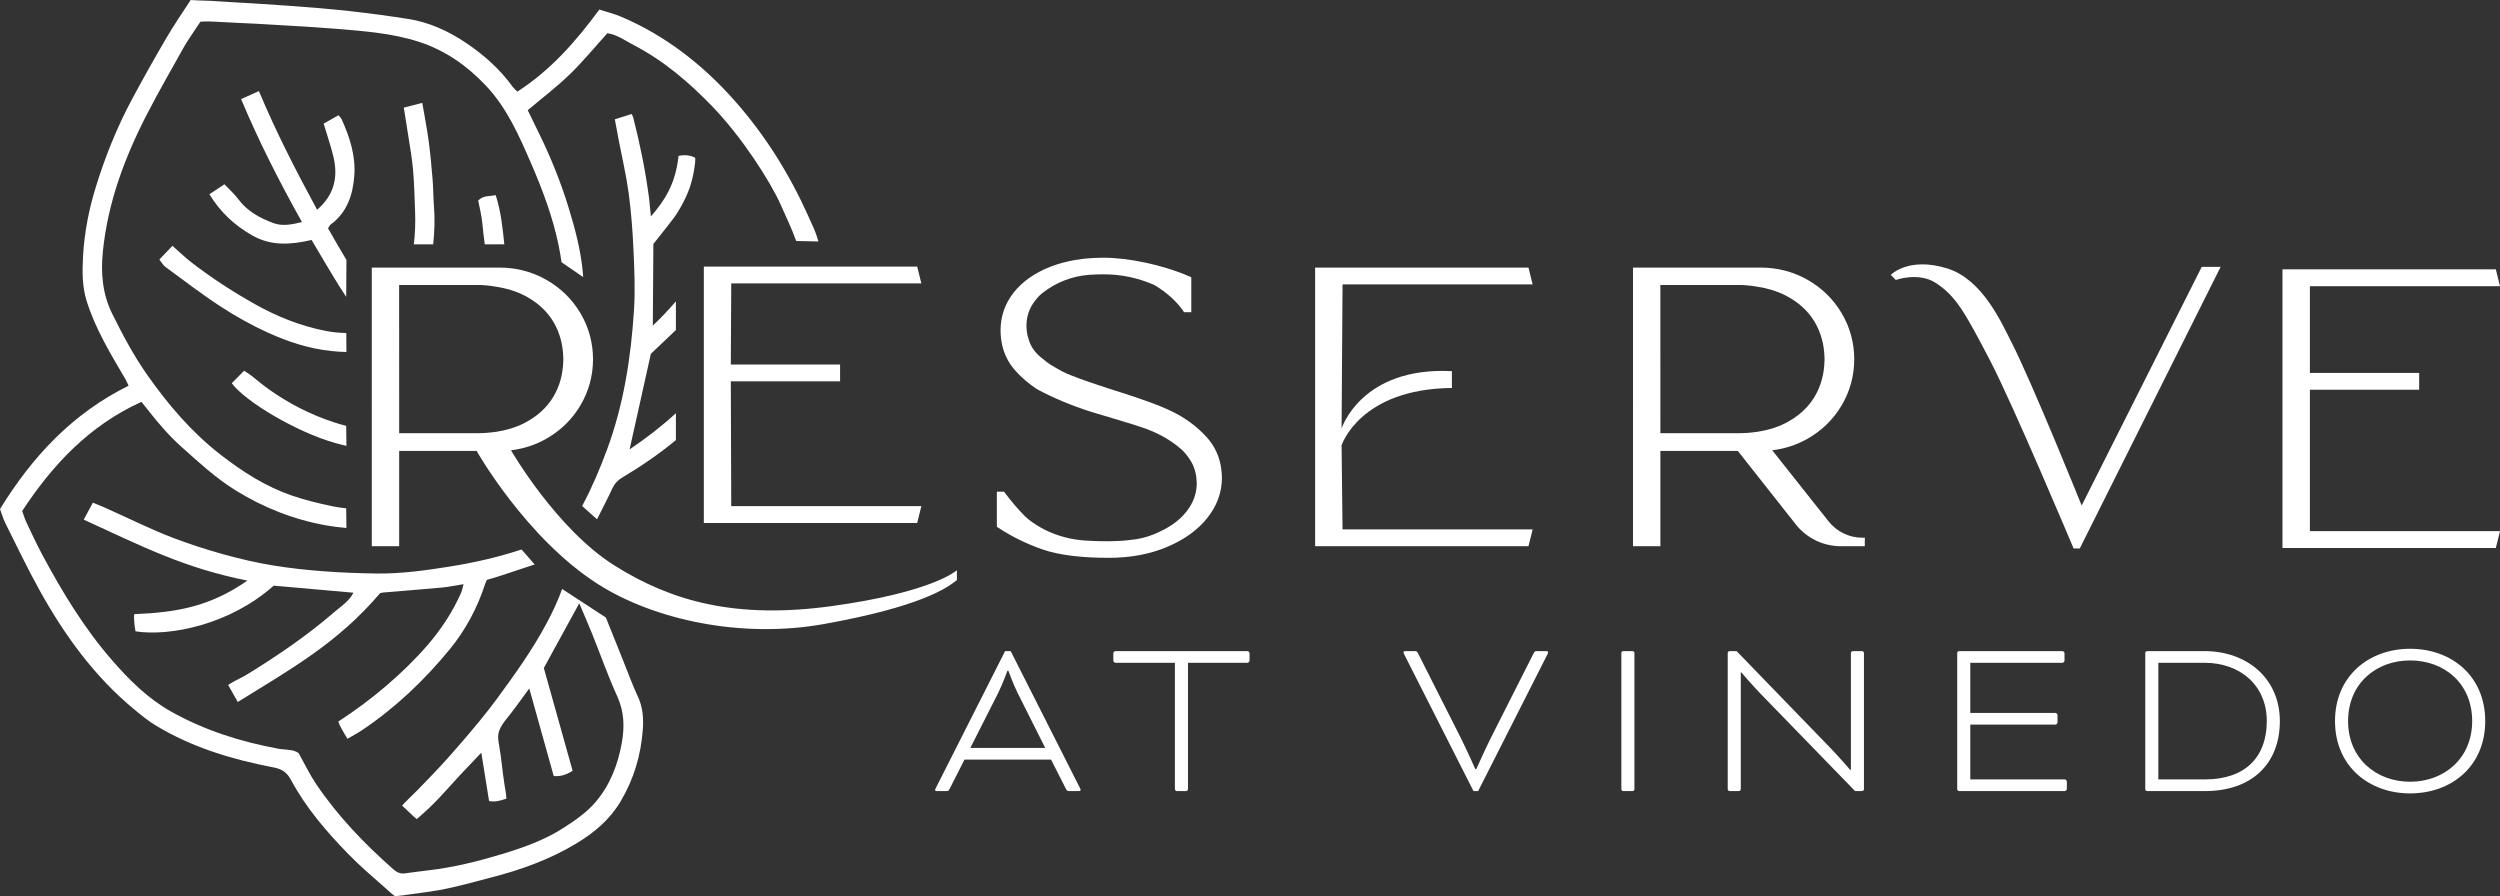
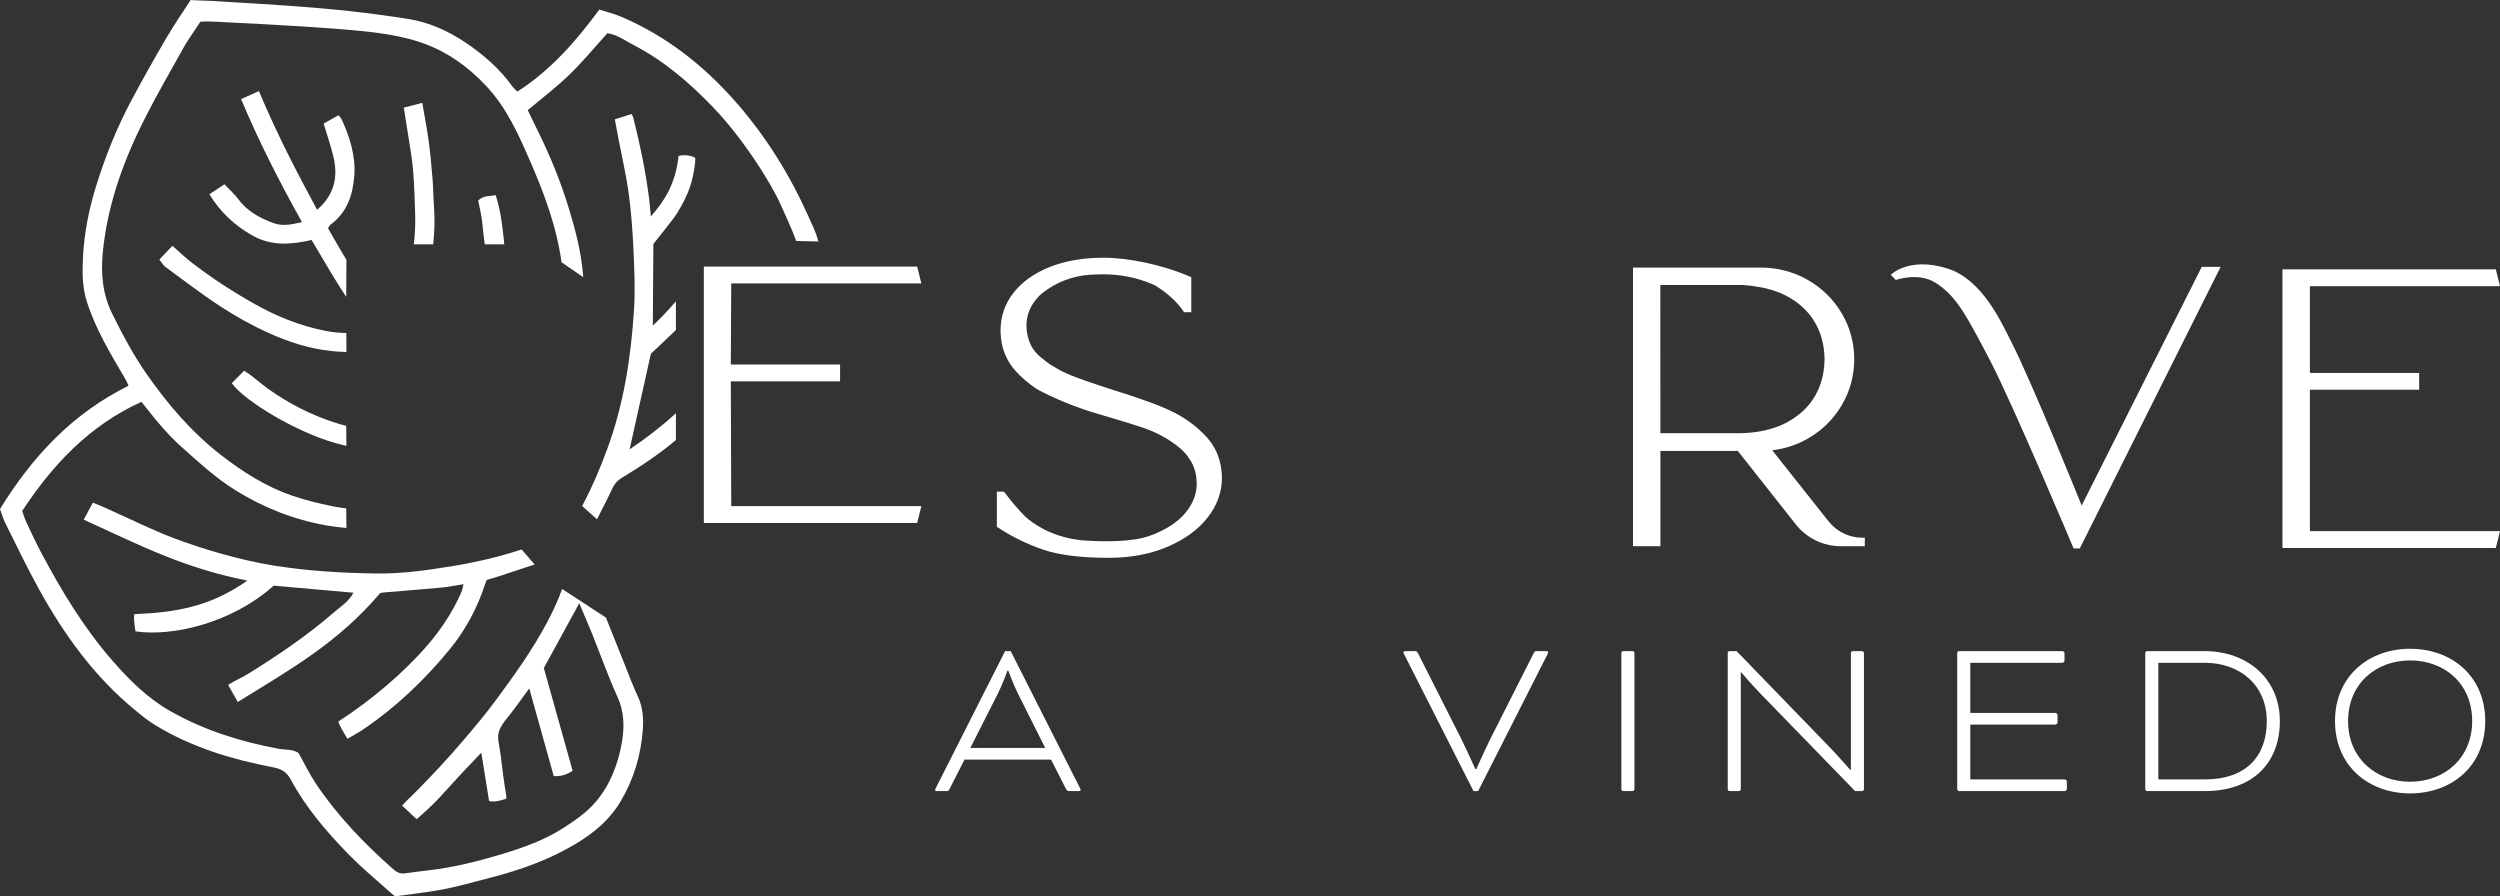
<svg xmlns="http://www.w3.org/2000/svg" id="Layer_1" viewBox="0 0 288.781 103.534">
  <rect x="0" y="0" width="288.781" height="103.534" fill="#333333" stroke="none" />
  <defs>
    <style>.cls-1{fill:#fff;}</style>
  </defs>
  <polygon class="cls-1" points="266.821 61.355 288.781 61.355 288.298 63.298 263.654 63.298 263.654 31.113 288.298 31.113 288.781 33.056 266.821 33.056 266.821 43.075 279.443 43.075 279.443 45.018 266.821 45.018 266.821 61.355" />
-   <path class="cls-1" d="M110.533,67.011c-1.14.896-4.104,3.054-15.383,5.077-9.447,1.694-19.548-.455-26.086-4.621-8.307-5.294-14.009-15.378-14.009-15.378h-8.945v11.004h-3.164V30.909h14.748c1.947,0,3.773.478,5.427,1.419,1.651.939,2.975,2.239,3.937,3.864.953,1.617,1.44,3.403,1.445,5.307-.005,1.905-.491,3.691-1.445,5.308-.96,1.625-2.286,2.924-3.937,3.864-1.267.722-2.642,1.172-4.095,1.34,0,0,5.233,9.103,11.993,13.338,6.595,4.132,13.991,6.182,25.038,4.665,11.76-1.614,14.475-4.143,14.475-4.143l.001,1.14ZM65.061,41.761l.01-.241c0-.091-.003-.14-.004-.189l-.004-.094c-.044-1.498-.428-2.863-1.138-4.061-.759-1.273-1.902-2.307-3.399-3.069-.942-.476-2.024-.809-3.212-.987-.246-.047-.491-.085-.736-.115v.007c-.098-.015-.2-.024-.302-.034l-.277-.026c-.158-.014-.316-.028-.475-.033h-9.419l.005,17.122h8.946c.376,0,.741-.013,1.096-.037.351-.026.696-.061,1.03-.109l.132-.016c1.185-.177,2.266-.509,3.212-.987,1.497-.764,2.64-1.795,3.399-3.069.712-1.197,1.095-2.564,1.136-4.062" />
  <polygon class="cls-1" points="84.468 58.467 106.428 58.467 105.945 60.41 81.302 60.41 81.302 30.793 105.945 30.793 106.428 32.735 84.468 32.735 84.418 42.107 97.04 42.107 97.04 44.051 84.418 44.051 84.468 58.467" />
  <path class="cls-1" d="M141.145,55.214v.002c0,1.646-.562,3.193-1.673,4.598-1.1,1.392-2.666,2.525-4.656,3.363-1.974.836-4.247,1.26-6.758,1.26-3.191,0-5.749-.322-7.602-.959-1.844-.636-3.589-1.493-5.188-2.549l-.118-.079v-4.054h.825l.081.105c.797,1.059,1.58,1.973,2.324,2.716.5.497,1.238,1.008,2.193,1.518.051.028.121.062.205.103,1.443.698,2.994,1.103,4.609,1.205,1.181.075,2.548.114,3.844.044l.288-.017c.088-.005.173-.01.26-.018.149-.01.293-.024.437-.039.338-.033.673-.072.998-.122.984-.15,1.956-.467,2.887-.942,1.246-.593,2.235-1.349,2.945-2.249.792-1,1.193-2.1,1.193-3.265,0-.084-.005-.167-.01-.25-.008-.167-.02-.308-.037-.447-.1-.816-.385-1.557-.846-2.201-.265-.408-.586-.777-.967-1.104-1.126-.976-2.517-1.768-4.131-2.352-.594-.214-1.828-.602-3.672-1.153-.616-.185-1.238-.37-1.812-.538-2.2-.649-4.303-1.474-6.249-2.453-.413-.207-.695-.361-.839-.456-.872-.585-1.664-1.265-2.352-2.021-.946-1.041-1.514-2.293-1.685-3.723-.021-.18-.037-.362-.048-.546-.008-.135-.014-.271-.014-.409,0-1.641.512-3.119,1.523-4.395,1.005-1.263,2.419-2.26,4.202-2.963,1.774-.699,3.841-1.053,6.145-1.053,1.485,0,3.157.199,4.971.59.799.172,1.587.378,2.409.63.94.289,1.821.613,2.621.962l.16.07v4.039h-.834l-.079-.116c-.745-1.1-1.858-2.109-3.303-2.998-.026-.014-.087-.042-.175-.079-1.815-.785-3.741-1.182-5.728-1.182-.597,0-1.139.02-1.656.057-1.99.145-3.867.875-5.427,2.111-.143.112-.26.214-.34.295-.161.163-.302.332-.436.505l-.05.059c-.671.847-1.012,1.829-1.012,2.92,0,.092.005.181.01.271.008.125.018.248.032.37.045.362.126.709.244,1.031.236.758.707,1.423,1.406,1.993l.194.149c.295.255.596.484.903.689.069.048.195.117.357.2.611.395,1.27.731,1.984,1.013,1.152.459,2.745,1.012,4.87,1.69,2.051.642,3.833,1.253,5.293,1.815.421.176.813.345,1.177.511,1.677.763,3.124,1.8,4.299,3.078.981,1.062,1.568,2.34,1.745,3.797.025.193.041.389.052.59.007.125.012.253.011.383" />
-   <path class="cls-1" d="M155.081,61.153h21.959l-.482,1.943h-24.644V30.911h24.644l.482,1.942h-21.959l-.112,16.646s2.268-7.158,12.743-6.626v1.943c-10.657.102-12.743,6.627-12.743,6.627l.112,9.71Z" />
  <path class="cls-1" d="M215.413,62.115l-.009.98h-2.75c-2.05,0-3.955-.923-5.227-2.533l-6.686-8.473h-8.945v11.004h-3.164V30.909h14.747c1.948,0,3.774.478,5.428,1.419,1.651.939,2.975,2.239,3.937,3.864.953,1.617,1.44,3.403,1.445,5.307-.005,1.905-.491,3.691-1.445,5.308-.96,1.625-2.286,2.924-3.937,3.864-1.267.722-2.642,1.172-4.095,1.34l6.503,8.203c.957,1.207,2.387,1.901,3.927,1.901h.271ZM210.747,41.761l.01-.241c0-.091-.003-.14-.004-.189l-.004-.094c-.044-1.498-.428-2.863-1.138-4.061-.759-1.273-1.902-2.307-3.399-3.069-.942-.476-2.024-.809-3.212-.987-.246-.047-.491-.085-.736-.115v.007c-.098-.015-.2-.024-.302-.034l-.277-.026c-.158-.014-.316-.028-.475-.033h-9.419l.005,17.122h8.946c.376,0,.741-.013,1.096-.037.351-.026.696-.061,1.03-.109l.132-.016c1.185-.177,2.266-.509,3.212-.987,1.497-.764,2.64-1.795,3.399-3.069.712-1.197,1.095-2.564,1.136-4.062" />
  <path class="cls-1" d="M256.509,30.829l-16.271,32.528h-.701l-.073-.153s-7.012-16.655-9.628-21.645c-2.824-5.384-3.886-7.387-6.279-8.906-1.973-1.251-4.569-.313-4.569-.313l-.577-.594s2.059-2.134,6.535-.733c4.054,1.268,6.228,6.218,7.391,8.491,2.413,4.718,8.122,18.889,8.122,18.889l13.868-27.564h2.182Z" />
  <path class="cls-1" d="M121.409,87.74h-9.997l-1.724,3.395c-.108.215-.162.242-.377.242h-1.024c-.135,0-.269.027-.269-.134,0-.054.053-.162.108-.27l7.975-15.762h.647l7.974,15.762c.055.108.108.216.108.27,0,.134-.134.134-.269.134h-1.05c-.189,0-.269-.027-.377-.242l-1.725-3.395ZM112.086,86.394h8.649l-3.179-6.332c-.539-1.078-1.078-2.587-1.078-2.587h-.108s-.539,1.509-1.077,2.587l-3.207,6.332Z" />
-   <path class="cls-1" d="M128.846,76.559c-.108,0-.242-.135-.242-.243v-.862c0-.107.134-.242.242-.242h15.25c.108,0,.242.135.242.242v.862c0,.108-.134.243-.242.243h-6.87v14.603c0,.108-.108.216-.216.216h-1.078c-.108,0-.216-.108-.216-.216v-14.603h-6.87Z" />
  <path class="cls-1" d="M168.724,85.208c.727,1.455,1.697,3.637,1.697,3.637h.108s.97-2.182,1.697-3.637l4.904-9.7c.136-.269.189-.296.405-.296h1.104c.135,0,.189.08.189.135,0,.08-.054.188-.109.296l-7.974,15.735h-.54l-7.974-15.735c-.055-.108-.108-.216-.108-.296,0-.055.053-.135.161-.135h1.132c.216,0,.269.027.404.296l4.904,9.7Z" />
  <path class="cls-1" d="M187.503,75.211h1.078c.119,0,.216.097.216.216v15.734c0,.119-.097.216-.216.216h-1.077c-.119,0-.216-.097-.216-.216v-15.735c0-.119.096-.215.215-.215Z" />
  <path class="cls-1" d="M214.285,91.379l-10.886-11.209c-.916-.943-2.155-2.371-2.262-2.506h-.054v13.5c0,.107-.108.215-.216.215h-1.078c-.107,0-.215-.108-.215-.215v-15.736c0-.108.108-.216.215-.216h.809l10.75,11.101c1.024,1.051,2.398,2.641,2.371,2.614h.082v-13.499c0-.108.107-.216.215-.216h1.077c.108,0,.216.108.216.216v15.736c0,.107-.108.215-.216.215h-.808Z" />
  <path class="cls-1" d="M227.592,83.699v6.332h10.912c.108,0,.243.134.243.242v.863c0,.108-.135.242-.243.242h-12.205c-.108,0-.215-.108-.215-.216v-15.735c0-.108.107-.215.215-.215h11.936c.108,0,.242.135.242.242v.862c0,.108-.134.243-.242.243h-10.643v5.793h9.834c.109,0,.243.135.243.242v.862c0,.108-.134.243-.243.243h-9.834Z" />
  <path class="cls-1" d="M248.02,91.378c-.108,0-.216-.108-.216-.216v-15.735c0-.108.108-.215.216-.215h6.629c4.93,0,8.702,3.179,8.702,8.083s-3.206,8.083-8.649,8.083h-6.682ZM249.314,76.559v13.472h5.388c4.716,0,7.14-2.641,7.14-6.736,0-4.15-3.098-6.736-7.193-6.736h-5.335Z" />
  <path class="cls-1" d="M287.075,83.295c0,5.2-3.88,8.352-8.676,8.352-4.769,0-8.676-3.152-8.676-8.352s3.907-8.353,8.676-8.353c4.796,0,8.676,3.153,8.676,8.353M271.232,83.295c0,4.311,3.233,7.005,7.167,7.005s7.167-2.694,7.167-7.005c0-4.338-3.206-7.006-7.167-7.006-3.934,0-7.167,2.668-7.167,7.006" />
  <path class="cls-1" d="M47.805,28.222c.139-1.179.189-2.371.149-3.578-.056-1.698-.099-3.4-.247-5.092-.123-1.399-.387-2.786-.597-4.178-.141-.939-.296-1.876-.465-2.94.776-.2,1.407-.363,2.133-.551.268,1.573.549,2.991.742,4.421.198,1.476.33,2.963.452,4.448.083,1.007.074,2.022.152,3.031.115,1.486.077,2.967-.085,4.439h-2.234ZM39.991,34.291c-.423-.65-.749-1.151-.843-1.302-1.085-1.736-2.106-3.511-3.156-5.27-2.41.564-4.667.707-6.823-.508-2.039-1.149-3.694-2.672-4.983-4.772.613-.406,1.133-.751,1.738-1.152.58.615,1.157,1.119,1.602,1.721,1.035,1.399,2.483,2.176,4.045,2.758,1.039.387,2.103.181,3.311-.112-2.625-4.69-4.978-9.309-7.034-14.208.748-.336,1.381-.62,2.058-.924,2.006,4.786,4.303,9.243,6.724,13.709,2.026-1.752,2.437-3.829,1.877-6.153-.299-1.243-.721-2.456-1.122-3.797.539-.305,1.117-.631,1.715-.97.167.212.294.322.357.46.955,2.08,1.641,4.253,1.467,6.553-.165,2.175-.825,4.201-2.707,5.595-.148.109-.228.312-.326.452.699,1.231,1.404,2.449,2.126,3.656l-.026,4.264ZM40.017,40.66c-.575-.01-1.154-.05-1.735-.111-2.57-.266-4.987-1.061-7.303-2.109-1.904-.861-3.75-1.898-5.504-3.039-2.192-1.427-4.269-3.033-6.383-4.581-.24-.176-.391-.473-.684-.84.513-.54.972-1.023,1.509-1.586.777.683,1.439,1.328,2.165,1.891,2.333,1.808,4.807,3.411,7.378,4.855,2.548,1.432,5.241,2.507,8.127,3.077.798.158,1.593.241,2.416.248l.014,2.195ZM40.017,51.501c-.431-.097-.862-.206-1.293-.328-4.457-1.252-10.431-4.806-11.949-6.908.459-.464.928-.938,1.422-1.436.335.221.576.359.793.527.67.519,1.309,1.077,1.998,1.568,2.351,1.673,4.887,2.983,7.639,3.873.453.147.907.279,1.364.398l.026,2.306ZM61.76,65.202c-1.348.448-2.697.895-4.047,1.339-.523.172-1.055.316-1.481.442-.115.281-.168.39-.205.503-.895,2.756-2.25,5.286-4.076,7.514-2.932,3.576-6.263,6.749-10.12,9.336-.523.351-1.086.643-1.694,1-.401-.643-1.159-1.923-1.025-2.01,3.687-2.387,7.476-5.545,10.333-8.875,1.556-1.814,2.86-3.805,3.828-6,.106-.239.144-.508.27-.97-.943.149-1.718.315-2.502.389-2.25.209-4.503.377-6.754.57-.197.016-.388.086-.39.087-4.859,5.715-10.186,8.696-16.43,12.559-.421-.745-.763-1.349-1.115-1.973,1.154-.716,1.332-.676,2.36-1.311,3.439-2.126,6.778-4.401,9.839-7.046.791-.685,1.75-1.269,2.278-2.291-3.119-.276-6.158-.545-9.211-.816-5.029,4.476-11.928,5.893-15.963,5.279,0,0-.252-1.285-.148-1.985,4.892-.197,8.787-.881,13.069-3.881-7.231-1.415-12.278-3.997-18.906-7.039.383-.71.697-1.29,1.058-1.959.497.204.903.359,1.299.536,3.362,1.507,5.452,2.569,7.914,3.511,3.472,1.329,7.918,2.611,11.592,3.204,3.948.637,7.926.873,11.91.932,2.865.043,5.707-.355,8.542-.809,2.716-.435,5.383-1.033,7.994-1.88.09-.029.179-.058.269-.088l1.512,1.732ZM91.965,27.828c-.503-1.405-1.154-2.767-1.762-4.133-1.256-2.828-4.572-7.932-7.898-11.377-2.666-2.76-5.585-5.274-9.027-7.069-1.026-.534-1.985-1.249-3.116-1.414-1.484,1.636-2.842,3.298-4.375,4.779-1.519,1.467-3.212,2.754-4.825,4.115.393.81.776,1.611,1.17,2.407,1.417,2.866,2.626,5.817,3.558,8.876.753,2.469,1.406,4.908,1.643,7.546.013.151.026.303.037.454l-2.501-1.718c-.1-.647-.205-1.293-.336-1.933-.687-3.34-1.891-6.521-3.244-9.628-1.365-3.136-2.74-6.273-5.159-8.838-2.188-2.32-4.71-4.079-7.714-5.057-3.162-1.03-6.481-1.25-9.776-1.525-1.604-.134-3.213-.221-4.819-.322-1.365-.086-2.729-.17-4.094-.242-1.567-.083-3.135-.135-4.7-.234-1.147-.072-1.873-.009-1.873-.009,0,0-1.539,2.265-1.833,2.792-1.455,2.609-2.949,5.198-4.321,7.852-2.593,5.017-4.55,10.246-5.12,15.927-.252,2.509-.037,4.912,1.096,7.193,1.204,2.425,2.464,4.807,4.029,7.034,2.451,3.489,5.18,6.68,8.581,9.302,2.484,1.914,5.089,3.578,8.049,4.609,1.554.541,3.17.933,4.784,1.268.517.108,1.041.179,1.572.237l.026,2.267c-.766-.066-1.531-.158-2.286-.29-3.784-.665-7.28-2.046-10.553-4.079-2.289-1.422-4.231-3.231-6.22-5.004-1.455-1.297-2.704-2.772-3.901-4.297-.218-.279-.443-.554-.719-.898-6.011,2.728-10.249,7.245-13.776,12.608.171.465.292.893.48,1.29.587,1.24,1.162,2.49,1.81,3.7,2.31,4.318,4.835,8.498,8.062,12.213,1.996,2.299,4.146,4.441,6.812,5.944,3.872,2.183,8.063,3.506,12.426,4.313.819.152,1.711.034,2.346.508.708,1.265,1.282,2.479,2.025,3.579,2.501,3.705,5.578,6.9,8.922,9.848.393.347.797.532,1.317.463.917-.122,1.834-.249,2.753-.355,2.893-.335,5.705-1.037,8.486-1.878,2.484-.751,4.93-1.627,7.117-3.036,1.312-.847,2.654-1.774,3.658-2.945,1.678-1.957,2.61-4.348,3.058-6.904.319-1.823.271-3.563-.529-5.32-1.071-2.351-1.927-4.799-2.892-7.199-.473-1.176-.984-2.335-1.503-3.561-1.392,2.544-2.724,4.978-4.091,7.476,1.098,3.918,2.215,7.905,3.327,11.873-.793.513-1.518.679-2.185.602-.912-3.196-1.849-6.693-2.825-10.116-1.033,1.401-1.802,2.519-2.823,3.76-.897,1.204-.846,1.758-.664,2.784.309,1.742.367,2.98.65,4.726.048.297.215,1.118.189,1.461-.849.292-1.313.395-1.993.28-.313-1.944-.611-3.799-.898-5.589-.805.848-1.643,1.716-2.465,2.598-.799.859-1.572,1.744-2.376,2.598-.821.871-1.706,1.704-2.621,2.476-.584-.48-1.169-1.122-1.688-1.547.222-.315,1.052-1.056,1.761-1.783,1.979-2.033,3.165-3.261,5.215-5.654,1.365-1.592,2.718-3.202,3.959-4.89,2.078-2.826,4.124-5.68,5.78-8.788.679-1.273,1.293-2.571,1.771-3.921l5.056,3.302c.662,1.657,1.322,3.298,2.046,5.106.541,1.351,1.04,2.721,1.655,4.037.573,1.228.657,2.519.563,3.798-.216,2.934-1.031,5.707-2.546,8.26-1.298,2.189-3.05,3.633-5.174,4.918-2.997,1.813-6.436,3.051-9.811,3.908-2.103.535-3.853,1.069-5.991,1.453-1.503.27-3.386.486-5.086.719-.271-.178-.739-.608-1.09-.92-1.451-1.291-2.945-2.544-4.298-3.934-2.536-2.607-4.911-5.361-6.645-8.591-.457-.852-1.018-1.255-2.023-1.447-4.784-.914-9.423-2.307-13.627-4.86-.858-.52-1.644-1.166-2.421-1.806-4.655-3.838-8.119-8.638-11.012-13.869-1.388-2.508-2.625-5.1-3.908-7.665-.251-.5-.401-1.049-.621-1.638,3.707-6.03,8.361-11.046,14.849-14.247-.127-.273-.208-.49-.323-.687-1.711-2.933-3.496-5.829-4.518-9.104-.529-1.692-.51-3.456-.416-5.172.147-2.698.666-5.359,1.464-7.955,1.083-3.525,2.453-6.934,4.196-10.184,1.277-2.384,2.6-4.745,3.969-7.078.794-1.354,1.938-3.065,2.804-4.377,1.11.087,2.017.054,3.21.152,1.163.096,3.178.181,4.136.248,1.286.089,2.583.168,3.866.259,2.366.166,4.731.358,7.088.616,2.278.25,4.553.557,6.818.912,2.435.382,4.652,1.397,6.673,2.757,2.045,1.376,3.901,3.002,5.36,5.027.156.216.37.39.584.611,3.854-2.479,6.762-5.802,9.469-9.477.855.277,1.718.485,2.524.828,5.146,2.19,9.45,5.565,13.123,9.716,3.496,3.951,6.275,8.393,8.446,13.215.496,1.101.902,1.89,1.217,3.027l-2.402-.05M78.074,38.122c-.964.948-1.963,1.846-2.891,2.747-.823,3.695-1.634,7.341-2.458,11.044,1.891-1.279,3.688-2.653,5.349-4.18v3.101c-1.94,1.625-4.053,3.041-6.23,4.35-.513.31-.853.681-1.104,1.222-.536,1.161-1.135,2.292-1.705,3.437l-.071.144-1.72-1.539c1.125-2.097,2.054-4.288,2.88-6.526,1.92-5.195,2.756-10.61,3.109-16.099.151-2.328.045-4.68-.06-7.016-.098-2.174-.266-4.352-.557-6.508-.274-2.029-.749-4.032-1.134-6.047-.149-.778-.291-1.558-.461-2.468.687-.218,1.376-.438,1.939-.616,0,0,.162.31.188.415.813,3.204,1.396,6.086,1.825,9.286.064.688.133,1.4.213,2.134,1.567-1.816,2.835-3.696,3.196-6.991.676-.173,1.48-.061,1.922.221.064.46-.21,2.198-.613,3.382-.511,1.504-1.494,3.101-1.842,3.542-.847,1.074-1.513,1.97-2.377,3.026-.021,3.04-.042,6.118-.064,9.427.955-.897,1.838-1.833,2.666-2.8v3.312ZM55.995,28.222c-.103-.802-.206-1.603-.277-2.407-.078-.906-.322-1.798-.48-2.644.611-.648,1.338-.458,2.018-.636.613,1.885.804,3.794.998,5.687h-2.259Z" />
</svg>